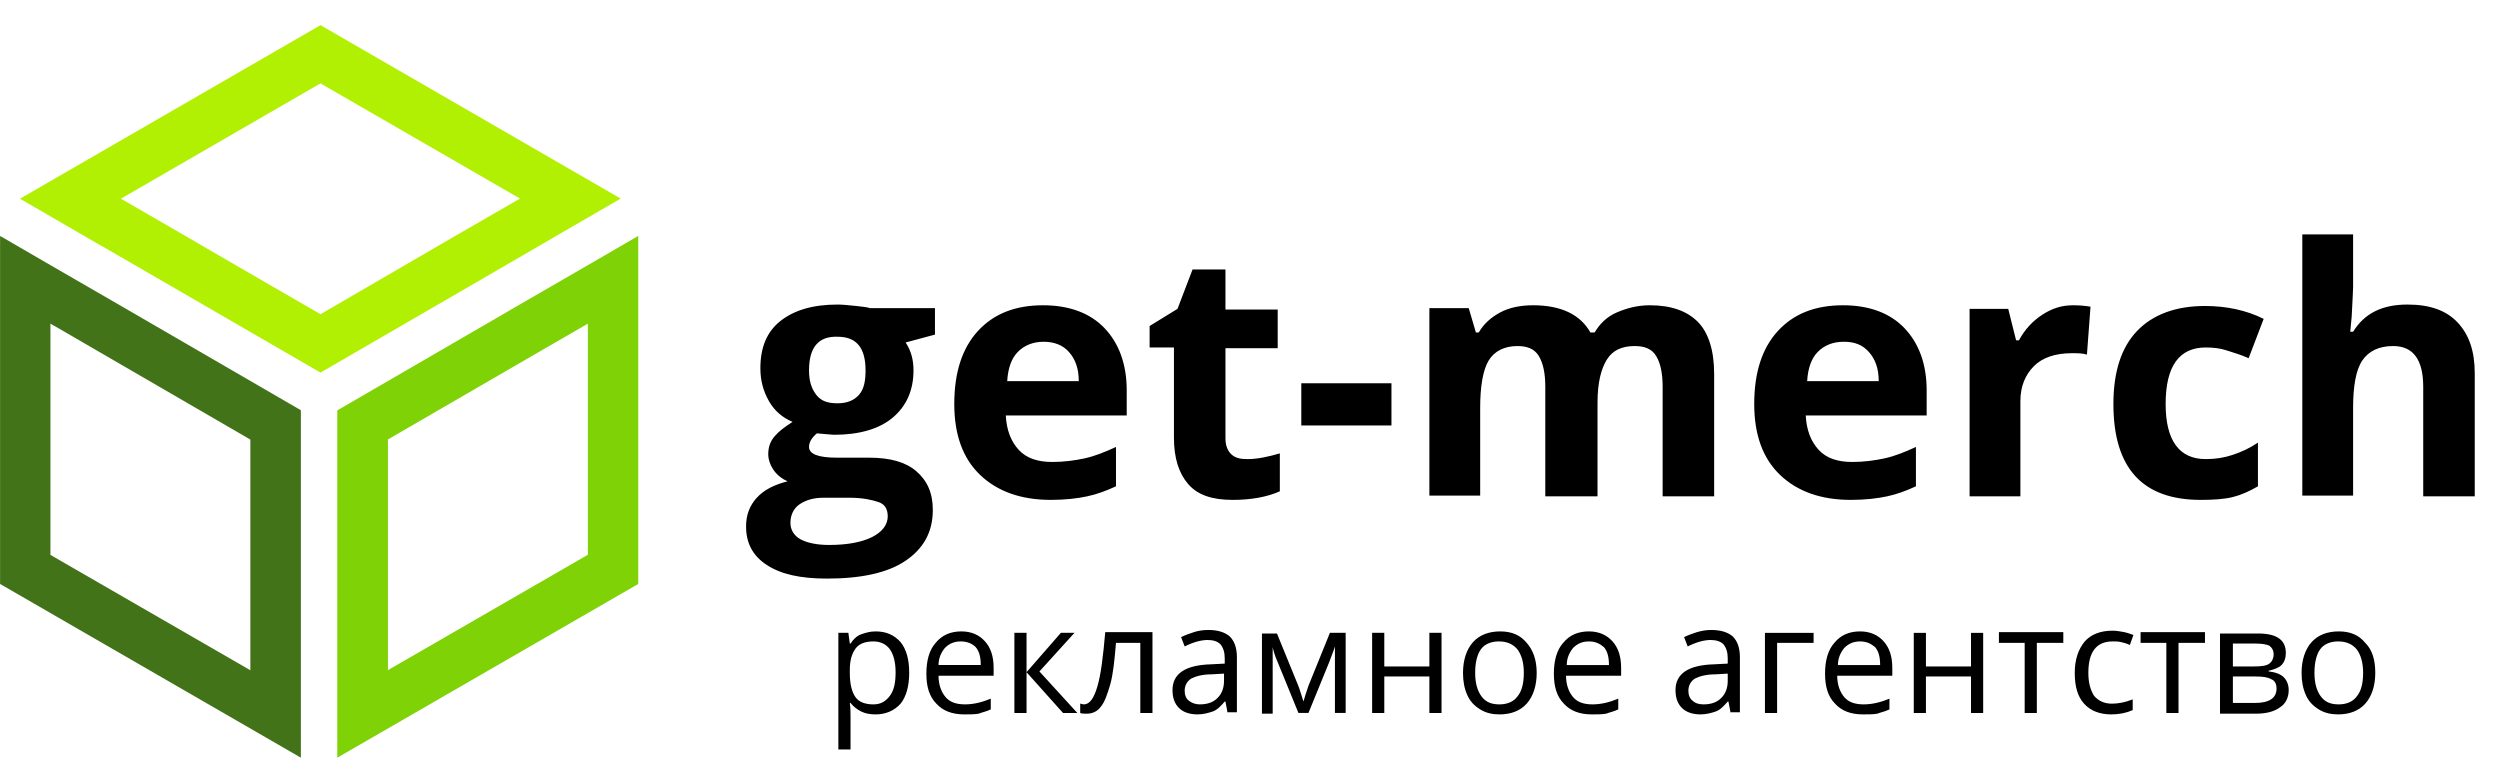
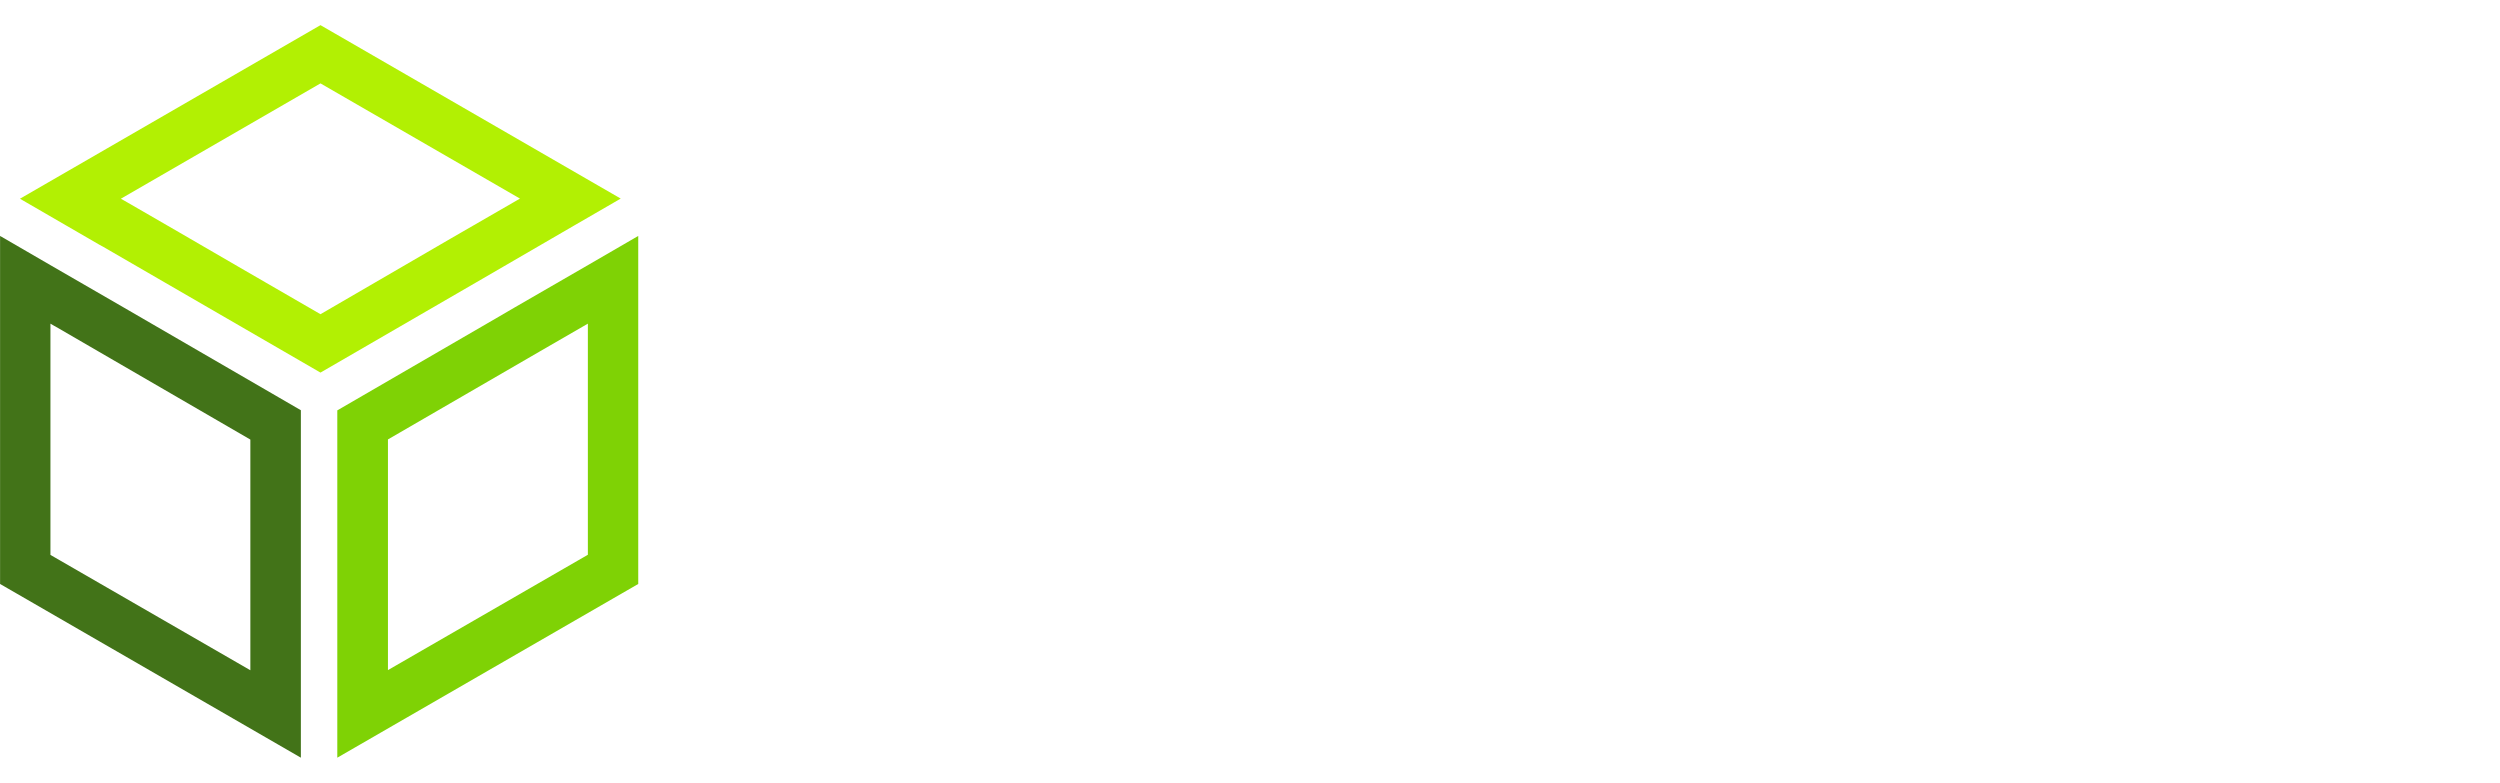
<svg xmlns="http://www.w3.org/2000/svg" viewBox="0 0 349.4 102.4" width="198" height="62">
  <style />
  <g transform="matrix(.2 0 0 .2 222.59 219.89)">
    <path d="M-960-1005.5l-35-20.3v243.2l210.2 121.4V-904l-123.8-71.8-51.4-29.7zm139.9 283.2l-139.7-80.6v-161.6l2.9 1.7h.1l30.5 17.7 106.2 61.6v161.2z" fill="#427318" transform="translate(-117.9 73.7)" id="Layer_1" />
    <path d="M-713-824.5l33-19.1-209.8-121.2-210 121.3 55.6 32.2 2.4 1.3 35.4 20.5 116.6 67.5 109.1-63.2 67.7-39.3zm-176.8 61.7l-57.9-33.5-41-23.8-36-20.8-2.1-1.2-2.5-1.4 139.5-80.6 139.4 80.5-48 27.7-91.4 53.1z" fill="#b2f003" transform="translate(.8 -134.6)" id="Layer_1_1_" />
    <path d="M-819.8-1005.5l-51.4 29.7-10.8 6.3-113.1 65.6v242.7l210.3-121.4v-243.2l-35 20.3zM-820-803l-139.7 80.6v-161.2l106.3-61.6 33.4-19.3V-803z" fill="#7fd205" transform="translate(117.85 73.7)" id="Layer_1_2_" />
  </g>
-   <path d="M130.67 39.66v3.6l-4.1 1.1c.8 1.2 1.1 2.5 1.1 3.9 0 2.8-1 5-2.9 6.6s-4.7 2.4-8.2 2.4l-1.3-.1-1.1-.1c-.7.6-1.1 1.2-1.1 1.9 0 1 1.3 1.5 3.9 1.5h4.5c2.9 0 5.1.6 6.6 1.9s2.3 3 2.3 5.4c0 3.1-1.3 5.4-3.8 7.1s-6.2 2.5-11 2.5c-3.7 0-6.4-.6-8.4-1.9s-2.9-3.1-2.9-5.4c0-1.6.5-2.9 1.5-4s2.4-1.8 4.3-2.3c-.7-.3-1.4-.8-1.9-1.5s-.8-1.5-.8-2.3c0-1 .3-1.8.9-2.5s1.4-1.3 2.5-2c-1.4-.6-2.5-1.5-3.3-2.9s-1.2-2.9-1.2-4.6c0-2.9.9-5.1 2.8-6.6s4.5-2.3 8-2.3c.7 0 1.6.1 2.6.2s1.7.2 1.9.3h9.1zm-20.2 29.9c0 1 .5 1.8 1.4 2.3s2.3.8 4 .8c2.6 0 4.6-.4 6-1.1s2.2-1.7 2.2-2.9c0-1-.4-1.7-1.3-2s-2.2-.6-4-.6h-3.7c-1.3 0-2.4.3-3.3.9s-1.3 1.6-1.3 2.6zm2.6-21.3c0 1.4.3 2.5 1 3.4s1.6 1.2 3 1.2c1.3 0 2.3-.4 3-1.2s.9-2 .9-3.4c0-3.2-1.3-4.7-3.9-4.7-2.7-.1-4 1.5-4 4.7zm33.8 18.1c-4.2 0-7.5-1.2-9.9-3.5s-3.6-5.6-3.6-9.9c0-4.4 1.1-7.8 3.3-10.2s5.2-3.6 9.1-3.6c3.7 0 6.6 1.1 8.6 3.2s3.1 5 3.1 8.7v3.5h-16.9c.1 2 .7 3.6 1.8 4.8s2.7 1.7 4.7 1.7c1.6 0 3.1-.2 4.5-.5s2.9-.9 4.4-1.6v5.5c-1.3.6-2.6 1.1-4 1.4s-3.1.5-5.1.5zm-1-22.1c-1.5 0-2.7.5-3.6 1.4s-1.4 2.3-1.5 4.1h10c0-1.8-.5-3.1-1.4-4.1-.8-.9-2-1.4-3.5-1.4zm28.5 16.4c1.3 0 2.8-.3 4.5-.8v5.3c-1.8.8-4 1.2-6.6 1.2-2.9 0-4.9-.7-6.2-2.2s-2-3.6-2-6.5v-12.6h-3.4v-3l3.9-2.4 2.1-5.5h4.6v5.6h7.3v5.4h-7.3v12.6c0 1 .3 1.8.9 2.3s1.3.6 2.2.6zm7.5-4.7v-5.9h12.6v5.9h-12.6zm41.2 9.9h-7.1v-15.3c0-1.9-.3-3.3-.9-4.3s-1.6-1.4-3-1.4c-1.8 0-3.2.7-4 2s-1.2 3.6-1.2 6.6v12.3h-7.1v-26.2h5.5l1 3.4h.4c.7-1.2 1.7-2.1 3-2.8s2.9-1 4.6-1c3.9 0 6.6 1.3 8 3.8h.6c.7-1.2 1.7-2.2 3.1-2.8s2.9-1 4.6-1c3 0 5.2.8 6.7 2.3s2.3 4 2.3 7.3v17.1h-7.2v-15.3c0-1.9-.3-3.3-.9-4.3s-1.6-1.4-3-1.4c-1.8 0-3.1.6-3.9 1.9s-1.3 3.2-1.3 6v13.1zm35.6.5c-4.2 0-7.5-1.2-9.9-3.5s-3.6-5.6-3.6-9.9c0-4.4 1.1-7.8 3.3-10.2s5.2-3.6 9.1-3.6c3.7 0 6.6 1.1 8.6 3.2s3.1 5 3.1 8.7v3.5h-16.9c.1 2 .7 3.6 1.8 4.8s2.7 1.7 4.7 1.7c1.6 0 3.1-.2 4.5-.5s2.9-.9 4.4-1.6v5.5c-1.3.6-2.6 1.1-4 1.4s-3.1.5-5.1.5zm-1-22.1c-1.5 0-2.7.5-3.6 1.4s-1.4 2.3-1.5 4.1h10c0-1.8-.5-3.1-1.4-4.1s-2-1.4-3.5-1.4zm32.1-5.1c1 0 1.8.1 2.4.2l-.5 6.7c-.6-.2-1.3-.2-2.1-.2-2.3 0-4.1.6-5.3 1.8s-1.9 2.8-1.9 4.9v13.3h-7.1v-26.2h5.4l1.1 4.4h.4c.8-1.5 1.9-2.7 3.3-3.6s2.7-1.3 4.3-1.3zm17.8 27.2c-8.2 0-12.2-4.5-12.2-13.4 0-4.5 1.1-7.9 3.3-10.2s5.4-3.5 9.5-3.5c3 0 5.8.6 8.2 1.8l-2.1 5.5c-1.1-.5-2.2-.8-3.1-1.1s-1.9-.4-2.9-.4c-3.7 0-5.6 2.6-5.6 7.9 0 5.1 1.9 7.7 5.6 7.7 1.4 0 2.6-.2 3.8-.6s2.3-.9 3.5-1.7v6.1c-1.2.7-2.3 1.2-3.5 1.5s-2.7.4-4.5.4zm38.2-.5h-7.1v-15.3c0-3.8-1.4-5.7-4.2-5.7-2 0-3.4.7-4.3 2s-1.3 3.6-1.3 6.6v12.3h-7.1v-36.5h7.1v7.4c0 .6-.1 1.9-.2 4.1l-.2 2.1h.4c1.6-2.6 4.1-3.8 7.6-3.8 3.1 0 5.4.8 7 2.5s2.4 4 2.4 7.1v17.2zm-223.4 30.48c-.7 0-1.4-.1-2-.4-.6-.3-1.1-.7-1.5-1.2h-.1c.1.7.1 1.3.1 1.9v4.6h-1.7v-16.3h1.4l.2 1.5h.1c.4-.6.9-1.1 1.5-1.3s1.2-.4 2-.4c1.5 0 2.6.5 3.5 1.5.8 1 1.2 2.4 1.2 4.3 0 1.8-.4 3.3-1.2 4.3-.9 1-2.1 1.5-3.5 1.5zm-.3-10.2c-1.1 0-2 .3-2.5 1s-.8 1.6-.8 3v.4c0 1.6.3 2.7.8 3.4.5.7 1.4 1 2.5 1 1 0 1.7-.4 2.3-1.2s.8-1.9.8-3.3-.3-2.5-.8-3.2c-.5-.7-1.3-1.1-2.3-1.1zm12.7 10.2c-1.7 0-3-.5-3.9-1.5-1-1-1.4-2.4-1.4-4.2 0-1.8.4-3.3 1.3-4.3.9-1.1 2.1-1.6 3.6-1.6 1.4 0 2.5.5 3.3 1.4.8.9 1.2 2.1 1.2 3.7v1.1h-7.7c0 1.3.4 2.3 1 3s1.5 1 2.7 1c1.2 0 2.4-.3 3.6-.8v1.5c-.6.3-1.2.4-1.7.6-.6.1-1.3.1-2 .1zm-.5-10.2c-.9 0-1.6.3-2.2.9-.5.6-.9 1.4-.9 2.4h5.9c0-1.1-.2-1.9-.7-2.5-.5-.5-1.2-.8-2.1-.8zm14-1.2h1.9l-4.9 5.4 5.3 5.8h-2l-5.1-5.7v5.7h-1.7v-11.2h1.7v5.5l4.8-5.5zm12.8 11.2h-1.7v-9.8h-3.4c-.2 2.4-.4 4.4-.8 5.8s-.8 2.5-1.3 3.1c-.5.7-1.2 1-2 1-.4 0-.7 0-.9-.1v-1.3c.2 0 .3.1.5.1.8 0 1.4-.8 1.9-2.5s.8-4.2 1.1-7.6h6.6v11.3zm10.5 0l-.3-1.6h-.1c-.6.7-1.1 1.2-1.7 1.4-.6.2-1.3.4-2.1.4-1.1 0-2-.3-2.6-.9s-.9-1.4-.9-2.5c0-2.3 1.8-3.5 5.4-3.6l1.9-.1v-.7c0-.9-.2-1.5-.6-2-.4-.4-1-.6-1.8-.6-.9 0-2 .3-3.2.9l-.5-1.3c.6-.3 1.2-.5 1.8-.7s1.3-.3 2-.3c1.3 0 2.3.3 3 .9.6.6 1 1.5 1 2.9v7.7h-1.3zm-3.9-1.2c1.1 0 1.9-.3 2.5-.9.6-.6.9-1.4.9-2.4v-1l-1.7.1c-1.4 0-2.3.3-2.9.6-.6.4-.9 1-.9 1.7 0 .6.2 1.1.6 1.4s.9.5 1.5.5zm14.5-.4l.3-1 .4-1.2 3-7.4h2.2v11.2h-1.5v-9.3l-.2.6-.6 1.6-2.9 7.1h-1.4l-2.9-7.1c-.4-.9-.6-1.6-.7-2.1v9.3h-1.5v-11.2h2.1l2.9 7.1c.3.7.5 1.5.8 2.4zm11.3-9.6v4.7h6.3v-4.7h1.7v11.2h-1.7v-5.1h-6.3v5.1h-1.7v-11.2h1.7zm21.3 5.6c0 1.8-.5 3.3-1.4 4.3-.9 1-2.2 1.5-3.8 1.5-1 0-1.9-.2-2.7-.7-.8-.5-1.4-1.1-1.8-2-.4-.9-.6-1.9-.6-3.1 0-1.8.5-3.3 1.4-4.3.9-1 2.2-1.5 3.8-1.5 1.6 0 2.8.5 3.7 1.6.9 1 1.4 2.4 1.4 4.2zm-8.6 0c0 1.4.3 2.5.9 3.3s1.4 1.1 2.5 1.1 2-.4 2.5-1.1c.6-.7.9-1.8.9-3.3 0-1.4-.3-2.5-.9-3.3-.6-.7-1.4-1.1-2.6-1.1-1.1 0-2 .4-2.5 1.1s-.8 1.8-.8 3.3zm16.3 5.8c-1.7 0-3-.5-3.9-1.5-1-1-1.4-2.4-1.4-4.2 0-1.8.4-3.3 1.3-4.3.9-1.1 2.1-1.6 3.6-1.6 1.4 0 2.5.5 3.3 1.4.8.9 1.2 2.1 1.2 3.7v1.1h-7.7c0 1.3.4 2.3 1 3 .6.7 1.5 1 2.7 1 1.2 0 2.4-.3 3.6-.8v1.5c-.6.3-1.2.4-1.7.6-.6.1-1.2.1-2 .1zm-.4-10.2c-.9 0-1.6.3-2.2.9-.5.6-.9 1.4-.9 2.4h5.9c0-1.1-.2-1.9-.7-2.5-.6-.5-1.2-.8-2.1-.8zm19.8 10l-.3-1.6h-.1c-.6.7-1.1 1.2-1.7 1.4-.6.2-1.3.4-2.1.4-1.1 0-2-.3-2.6-.9-.6-.6-.9-1.4-.9-2.5 0-2.3 1.8-3.5 5.4-3.6l1.9-.1v-.7c0-.9-.2-1.5-.6-2-.4-.4-1-.6-1.8-.6-.9 0-2 .3-3.2.9l-.5-1.3c.6-.3 1.2-.5 1.8-.7.7-.2 1.3-.3 2-.3 1.3 0 2.3.3 3 .9.6.6 1 1.5 1 2.9v7.7h-1.3zm-3.8-1.2c1.1 0 1.9-.3 2.5-.9.6-.6.9-1.4.9-2.4v-1l-1.7.1c-1.4 0-2.3.3-2.9.6-.6.4-.9 1-.9 1.7 0 .6.2 1.1.6 1.4.3.3.8.5 1.5.5zm15.4-8.6h-5.1v9.8h-1.7v-11.2h6.8v1.4zm6.9 10c-1.7 0-3-.5-3.9-1.5-1-1-1.4-2.4-1.4-4.2 0-1.8.4-3.3 1.3-4.3.9-1.1 2.1-1.6 3.6-1.6 1.4 0 2.5.5 3.3 1.4.8.9 1.2 2.1 1.2 3.7v1.1h-7.7c0 1.3.4 2.3 1 3 .6.7 1.5 1 2.7 1 1.2 0 2.4-.3 3.6-.8v1.5c-.6.3-1.2.4-1.7.6-.6.1-1.2.1-2 .1zm-.4-10.2c-.9 0-1.6.3-2.2.9-.5.6-.9 1.4-.9 2.4h5.9c0-1.1-.2-1.9-.7-2.5-.6-.5-1.2-.8-2.1-.8zm9.2-1.2v4.7h6.3v-4.7h1.7v11.2h-1.7v-5.1h-6.3v5.1h-1.7v-11.2h1.7zm19.2 1.4h-3.7v9.8h-1.7v-9.8h-3.6v-1.5h9v1.5zm6.7 10c-1.6 0-2.9-.5-3.8-1.5-.9-1-1.3-2.4-1.3-4.3s.5-3.3 1.4-4.4c.9-1 2.2-1.5 3.9-1.5.5 0 1.1.1 1.6.2s1 .3 1.3.4l-.5 1.4c-.4-.2-.8-.3-1.2-.4-.4-.1-.8-.1-1.2-.1-2.3 0-3.4 1.5-3.4 4.4 0 1.4.3 2.4.8 3.2.6.7 1.4 1.1 2.5 1.1.9 0 1.9-.2 2.9-.6v1.5c-.9.4-1.9.6-3 .6zm13.1-10h-3.7v9.8h-1.7v-9.8h-3.6v-1.5h9v1.5zm11.3 1.4c0 .7-.2 1.3-.6 1.7-.4.4-1 .6-1.8.8v.1c1 .1 1.7.4 2.1.8.4.4.7 1 .7 1.8 0 1-.4 1.9-1.2 2.4-.8.6-1.9.9-3.4.9h-5v-11.2h4.9c2.9-.1 4.3.8 4.3 2.7zm-1.7.2c0-.5-.2-.9-.6-1.2-.4-.2-1.1-.3-1.9-.3h-3.2v3.2h2.9c1.1 0 1.8-.1 2.2-.4s.6-.8.6-1.3zm.4 4.8c0-.6-.2-1.1-.7-1.3-.5-.3-1.2-.4-2.3-.4h-3.1v3.7h3.1c2 0 3-.7 3-2zm13.8-2.2c0 1.8-.5 3.3-1.4 4.3-.9 1-2.2 1.5-3.8 1.5-1 0-1.9-.2-2.7-.7-.8-.5-1.4-1.1-1.8-2-.4-.9-.6-1.9-.6-3.1 0-1.8.5-3.3 1.4-4.3.9-1 2.2-1.5 3.8-1.5 1.6 0 2.8.5 3.7 1.6 1 1 1.4 2.4 1.4 4.2zm-8.5 0c0 1.4.3 2.5.9 3.3s1.4 1.1 2.5 1.1 2-.4 2.5-1.1c.6-.7.9-1.8.9-3.3 0-1.4-.3-2.5-.9-3.3-.6-.7-1.4-1.1-2.6-1.1-1.1 0-2 .4-2.5 1.1s-.8 1.8-.8 3.3z" />
</svg>